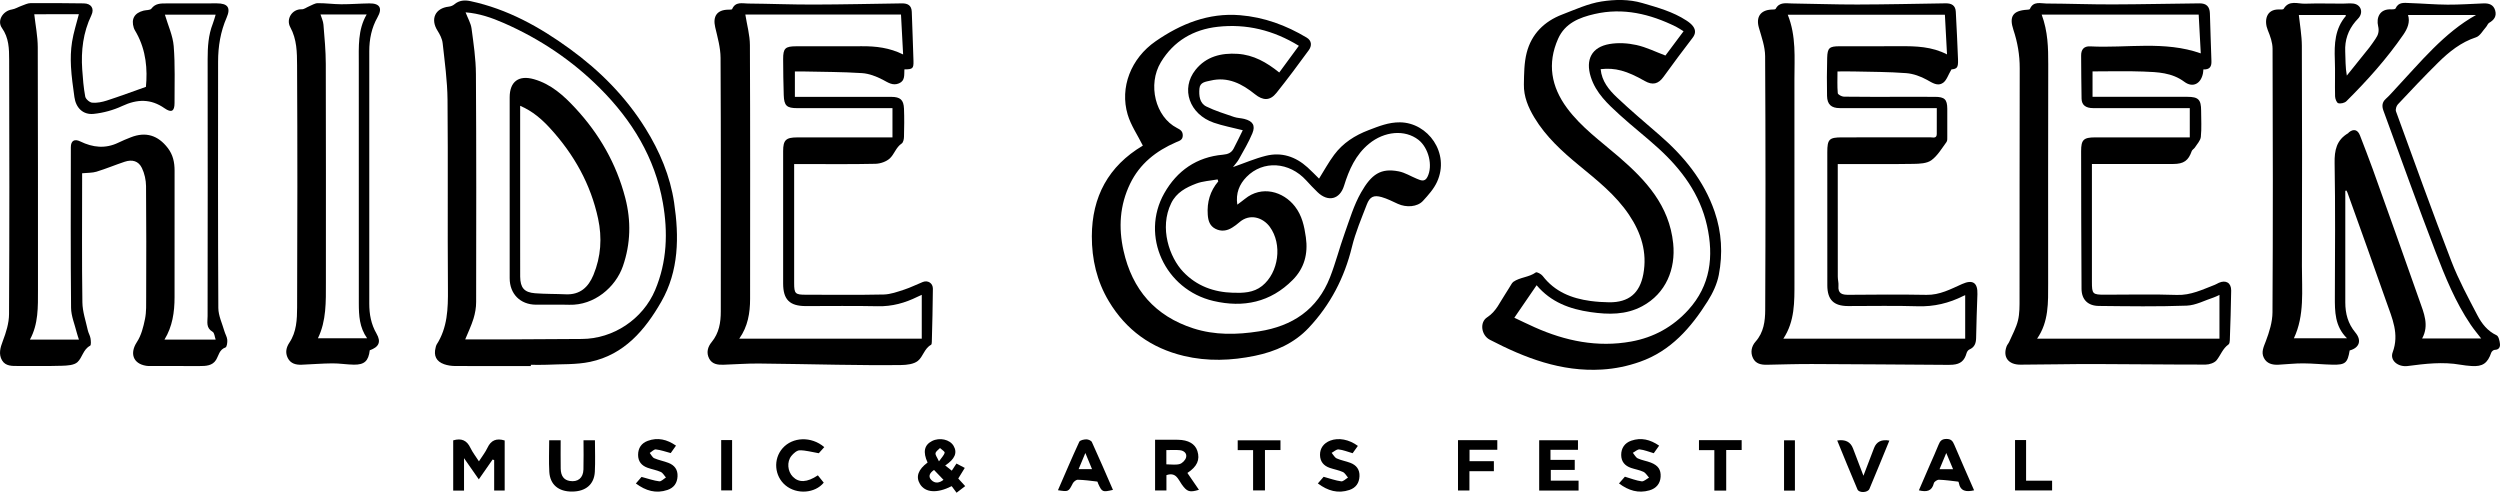
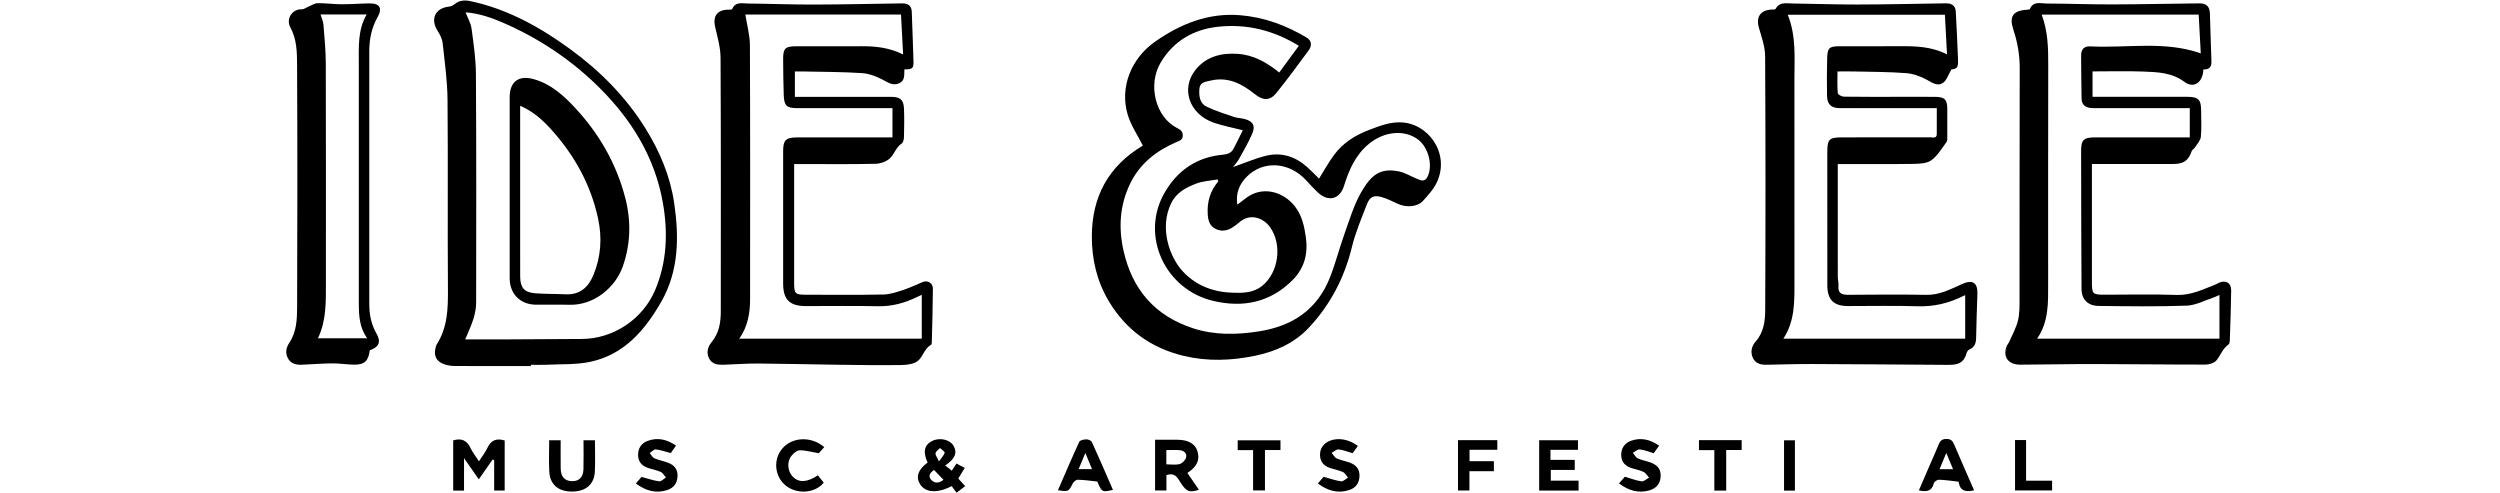
<svg xmlns="http://www.w3.org/2000/svg" id="Layer_1" data-name="Layer 1" viewBox="0 0 1907.36 375.92">
  <g>
    <path d="M940.69,127.48c8.9-3.11,16.83-6.55,25.09-8.61,11.99-2.99,22.68,.6,31.79,8.83,3.07,2.78,5.94,5.78,8.79,8.58,3.81-6.07,7.25-12.44,11.53-18.18,6.72-9.01,15.75-14.8,26.37-18.85,7.82-2.98,15.18-6,23.85-5.92,21.31,.19,38.3,23.46,28.28,45.42-2.45,5.38-6.7,10.1-10.76,14.53-4.27,4.66-12.71,5.19-19.15,2.24-4.05-1.85-8.08-3.93-12.33-5.14-6.09-1.74-9.07-.3-11.37,5.68-4.1,10.67-8.64,21.29-11.33,32.34-5.74,23.52-16.47,44.15-32.98,61.71-11.1,11.81-25.41,18.11-40.98,21.33-18.04,3.73-36.24,4.41-54.32,.09-24.83-5.93-44.05-19.74-57.21-41.73-9.13-15.24-13-32.03-12.95-49.56,.08-30.1,12.63-53.52,38.84-69.09,.42-.25,.75-.66,.08-.05-4.07-8.14-9.16-15.53-11.59-23.72-6.11-20.61,2.42-42.82,21.38-55.93,19.22-13.28,40.27-21.81,64.33-19.85,18.36,1.49,35.2,7.7,50.9,17.11,3.95,2.36,3.98,6.29,1.58,9.58-8.03,11.02-16.18,21.97-24.69,32.62-4.9,6.13-10.25,5.92-16.38,.98-9.85-7.94-20.6-13.57-33.89-10.39-3.6,.86-8.1,1.1-8.48,6.17-.4,5.27,.06,11,5.27,13.58,6.73,3.33,14.03,5.54,21.17,8,2.48,.85,5.25,.83,7.82,1.49,6.42,1.64,8.65,4.93,6.13,11.01-2.84,6.84-6.71,13.25-10.3,19.76-1.1,2-2.75,3.71-4.49,6Zm50.25-92.55c-19.43-11.93-40.04-16.94-61.98-14.48-18.4,2.06-33.48,10.79-43.27,26.99-10.33,17.09-4.19,41.75,12.23,50.17,2.56,1.31,4.49,2.44,4.47,5.73-.02,3.61-2.71,4.14-5.1,5.18-15.25,6.62-27.71,16.38-35.09,31.67-7.9,16.38-8.96,33.44-5.02,51.05,6.65,29.79,24.15,49.89,53.24,59.28,16.38,5.29,33.16,4.94,50.1,2.29,25.64-4.01,44.56-16.65,54.2-41.23,4.28-10.91,7.17-22.36,11.13-33.41,3.8-10.6,7.04-21.64,12.56-31.32,7.99-14.02,15.1-18.79,28.78-16.1,4.76,.94,9.14,3.74,13.72,5.61,2.92,1.19,6,2.78,8.1-1.3,4.44-8.63,.87-22.4-6.84-28.39-10.38-8.06-26-6.57-37.68,3-10.23,8.38-15.28,19.82-19.07,32.08-3.24,10.47-12.22,12.57-20.2,4.87-2.99-2.89-5.86-5.92-8.66-9-12.92-14.19-32.91-15.51-45.52-2.65-5.47,5.58-8.33,12.4-7.05,21.16,2.32-1.75,4.08-2.99,5.73-4.34,12.93-10.58,29.36-5.75,38.24,5.7,5.41,6.98,7.14,15.03,8.34,23.55,1.78,12.59-1.15,23.56-10.02,32.51-16.95,17.11-37.61,21.42-60.52,16.06-36.94-8.65-55.84-49.74-37.49-82.17,9.74-17.22,24.72-27.65,44.81-29.42,3.79-.33,6.4-1.45,8.07-4.6,2.45-4.62,4.68-9.36,7.01-14.07-7.95-2.03-15.19-3.36-22.07-5.73-18.7-6.44-25.51-25.92-13.97-40.35,8.13-10.18,19.64-13.02,32.17-12.19,12.07,.79,22.06,6.46,31.7,14.23,4.94-6.72,9.84-13.4,14.96-20.37Zm-61.48,103.45c-.17-.5-.33-1-.5-1.5-5.46,1-11.21,1.25-16.31,3.19-7.71,2.94-15.06,6.72-19.08,14.94-9.29,18.97-1.21,41.47,9.13,52.36,10.36,10.91,23.43,15.54,37.96,15.98,7.66,.23,15.63,.11,22.26-5.2,12.72-10.19,15.58-31.8,5.88-45.07-5.11-6.99-15.2-10.67-23.45-3.32-1.61,1.43-3.38,2.71-5.21,3.86-4.07,2.58-8.46,3.17-12.81,.96-4.29-2.18-5.55-6.05-5.88-10.74-.68-9.6,1.77-18.06,8.02-25.46Z" />
-     <path d="M62.66,132.15c0,2.09,0,4.07,0,6.05,0,30.84-.26,61.69,.2,92.53,.1,7.1,2.59,14.18,4.13,21.24,.46,2.1,1.71,4.03,2.06,6.13,.32,1.9,.58,5.21-.3,5.67-5.36,2.81-5.92,9.12-9.67,12.53-2.61,2.37-7.67,2.62-11.67,2.75-11.1,.35-22.23,.12-33.34,.17-4.72,.02-9.85,.26-12.52-4.33-2.74-4.71-1.37-9.56,.59-14.7,2.49-6.52,4.72-13.63,4.76-20.5,.34-64.68,.27-129.37,.09-194.06-.02-8.35-.14-16.73-5.51-24.3-3.93-5.55,.74-13.01,7.57-14.09,2.56-.41,4.92-1.93,7.42-2.81,2.28-.81,4.62-2.03,6.95-2.05,13.49-.11,26.98,.04,40.48,.2,5.64,.07,8.31,3.89,5.81,9.09-6.31,13.14-7.94,26.99-6.98,41.28,.47,6.94,1.02,13.92,2.3,20.73,.36,1.9,3.34,4.49,5.3,4.66,3.64,.31,7.55-.47,11.09-1.61,9.7-3.14,19.27-6.7,29.92-10.47,1.26-13.13,.22-27.59-7.21-41.05-.72-1.31-1.61-2.58-2.06-3.99-2.14-6.76,.49-11.32,7.48-13.11,2.03-.52,5.01-.25,5.97-1.53,3.01-4.01,7-3.97,11.17-3.97,12.94-.02,25.87-.04,38.81-.05,8.28,0,10.71,3.32,7.41,10.89-4.67,10.7-6.5,21.9-6.51,33.45-.04,62.69-.16,125.37,.18,188.06,.03,5.91,2.95,11.81,4.62,17.69,.63,2.22,2,4.33,2.2,6.56,.18,1.98-.29,5.5-1.34,5.86-4.82,1.69-5.13,6.12-7.27,9.57-2.73,4.41-7.7,4.65-12.5,4.63-11.78-.05-23.56-.02-35.34-.03-1.83,0-3.69,.11-5.48-.18-10.08-1.64-12.59-9.63-7-18.13,3.32-5.05,4.93-11.51,6.16-17.57,1.12-5.47,.88-11.25,.9-16.89,.07-28.18,.17-56.35-.1-84.52-.05-4.63-1.15-9.62-3.15-13.77-2.59-5.38-7.36-6.71-13.17-4.78-7.2,2.4-14.22,5.35-21.47,7.57-3.24,.99-6.85,.79-10.99,1.21Zm101.87,126.93c-.75-2.08-.89-5.1-2.32-5.93-5.21-3.05-3.84-7.35-3.83-12.01,.16-65.36,.07-130.72,.04-196.08,0-9.17,.51-18.26,3.92-26.95,.92-2.35,1.53-4.83,2.19-6.94h-38.73c2.41,8.24,6.07,15.99,6.72,23.98,1.17,14.41,.59,28.97,.64,43.47,.02,6.27-2.35,7.66-7.6,3.99-10.52-7.36-20.9-7.06-32.3-1.74-6.76,3.16-14.39,5.26-21.81,6.02-8.16,.84-13.57-4.67-14.68-12.81-1.05-7.73-2.21-15.47-2.62-23.24-.33-6.27-.17-12.69,.82-18.88,1.13-7.12,3.4-14.06,5.19-21.1H26.14c.95,8.5,2.64,16.81,2.67,25.12,.23,61.69,.11,123.39,.16,185.08,.01,13.08,.37,26.17-6.14,38.02H60.22c-.56-1.77-1.24-3.58-1.7-5.45-1.54-6.25-4.24-12.51-4.3-18.79-.39-40.85-.22-81.7-.17-122.55,0-4.93,2.76-6.55,7.18-4.39,9.56,4.67,19.19,5.73,29.07,.95,3.13-1.51,6.36-2.86,9.6-4.12,11.37-4.44,20.68-1.49,28.12,8.2,4.01,5.22,5.18,10.96,5.18,17.26-.04,32.18-.01,64.36-.02,96.54,0,11.4-1.6,22.43-7.69,32.36h39.04Z" />
-     <path d="M1789.33,145.63c0,28.34,0,56.69,0,85.03,0,8.54,1.99,16.21,7.68,23.04,5.09,6.11,2.98,11.74-4.35,13.68-1.58,9.5-3.27,11.05-13.06,10.85-7.48-.15-14.95-.97-22.43-1-6.3-.02-12.61,.71-18.92,1.03-4.59,.23-8.86-.86-11.05-5.24-2.2-4.38-.18-8.31,1.49-12.7,2.66-7,5.05-14.64,5.09-22.03,.38-67.04,.3-134.08,.06-201.12-.02-4.74-1.79-9.67-3.64-14.15-2.87-6.96-1.54-16.16,8.77-15.8,1.13,.04,2.96,.14,3.32-.47,4.14-6.94,10.73-3.76,16.32-3.94,9.6-.32,19.21-.05,28.82-.05,2.66,0,5.36-.36,7.98-.04,5.63,.68,7.8,6.25,4.32,10.72-.82,1.05-1.81,1.95-2.67,2.97-5.58,6.63-8.2,14.22-7.79,22.96,.28,5.92,.05,11.86,1.22,18.3,5.77-7.17,11.56-14.31,17.28-21.52,1.65-2.08,3.07-4.34,4.6-6.51,2.07-2.95,2.94-5.78,2.01-9.71-1.5-6.3,1.08-13.35,10.14-12.78,1.07,.07,2.91-.09,3.16-.68,2.23-5.14,6.72-4.27,10.76-4.14,9.63,.31,19.26,1.16,28.89,1.22,9.13,.06,18.27-.62,27.41-.96,4.16-.16,7.68,.9,8.95,5.41,1.24,4.43-.88,7.25-4.6,9.41-1.07,.62-1.5,2.25-2.41,3.25-2.45,2.73-4.54,6.79-7.59,7.79-11.5,3.76-20.49,11-28.8,19.18-10.55,10.4-20.71,21.18-30.85,31.98-1.15,1.22-1.95,3.93-1.41,5.41,13.9,38.18,27.64,76.44,42.26,114.35,5.47,14.18,12.79,27.69,19.85,41.2,3.28,6.29,7.65,11.97,14.61,15.23,1.58,.74,2.33,4.25,2.58,6.59,.25,2.38-.78,4.51-4.02,4.53-.9,0-2.29,1.18-2.61,2.11-2.77,8.11-6.59,10.82-15.1,10.22-2.82-.2-5.64-.5-8.42-.99-13.48-2.36-26.83-.76-40.2,.99-7.28,.96-13.84-4.17-11.5-10.46,5.22-14.02-.44-26.03-4.75-38.37-9.74-27.91-19.82-55.71-29.77-83.54-.19-.54-.55-1.03-.83-1.54l-.79,.28Zm-35.45-134.21c.78,7.6,2.27,15.58,2.3,23.57,.21,56.02,.22,112.05,.05,168.07-.06,18.6,2.13,37.52-6.12,55.01h40.5c-9.35-9.23-9.27-20.39-9.24-31.66,.11-34.01,.4-68.04-.19-102.04-.17-9.82,1.5-17.55,10.29-22.72,.27-.16,.42-.53,.67-.73,3.61-2.86,6.72-1.96,8.4,2.44,3.24,8.51,6.61,16.97,9.68,25.54,11.97,33.42,23.93,66.85,35.69,100.35,3.31,9.42,7.57,18.96,2.04,28.96h45.03c-2.63-3.44-5.53-6.85-8.02-10.54-11.62-17.19-19.4-36.34-26.77-55.52-13.74-35.74-26.59-71.82-39.78-107.76-1.23-3.36-1.11-6.39,1.9-9.05,2.61-2.31,4.88-5.01,7.27-7.56,19.36-20.69,37.31-42.93,61.53-56.36h-51.94c1.76,5.42-.42,10.48-3.58,15.06-12.69,18.42-27.59,34.99-43.41,50.73-1.36,1.35-4.4,2.06-6.21,1.53-1.25-.36-2.39-3.36-2.44-5.2-.24-9.33,.17-18.68-.19-28.01-.45-12.01,.05-23.64,8.42-33.36,.06-.07-.08-.31-.22-.74h-35.67Z" />
    <path d="M1488.83,52.97c-2.44,4.09-3.63,8.31-6.41,10.25-4.09,2.85-8.12-.02-12.26-2.31-4.79-2.65-10.42-4.69-15.83-5.11-13.25-1.01-26.58-.96-39.88-1.28-3.97-.1-7.95-.01-12.55-.01,0,5.73-.26,11.17,.22,16.56,.09,1.06,3.02,2.65,4.65,2.68,14.49,.21,28.99,.12,43.49,.12,8.66,0,17.33-.03,25.99,.01,7.37,.04,9.35,1.94,9.42,9.08,.07,7,.05,14,0,21.01-.01,1.48,.17,3.34-.6,4.38-3.6,4.87-6.81,10.47-11.55,13.91-3.45,2.5-9.04,2.69-13.69,2.77-17.32,.29-34.66,.12-51.99,.12-1.78,0-3.56,0-5.73,0v20.48c0,21.84-.02,43.68,.03,65.52,0,2.31,.7,4.65,.51,6.92-.49,5.88,2.68,6.89,7.66,6.85,19.83-.16,39.66-.33,59.48,.04,10.15,.19,18.56-4.42,27.25-8.29,7.96-3.54,11.94-1.09,11.62,7.78-.4,11.14-.78,22.28-.99,33.43-.08,4.04-1.2,7.08-5.17,8.79-.93,.4-1.81,1.69-2.1,2.73-1.58,5.7-4.55,8.35-10.46,8.85-1.99,.17-4,.12-6,.11-33.81-.22-67.63-.51-101.44-.63-11.46-.04-22.93,.32-34.4,.56-4.42,.09-8.51-.7-10.63-4.99-2.22-4.5-1.13-9.22,1.92-12.65,6.3-7.06,7.33-15.75,7.37-24.22,.29-64.52,.31-129.04-.06-193.56-.04-7.26-2.71-14.6-4.76-21.73-2.33-8.12,1.14-13.45,9.68-13.84,1.08-.05,2.81,.04,3.11-.53,2.84-5.45,7.88-4.17,12.37-4.12,16.63,.19,33.27,.84,49.9,.8,22.47-.05,44.94-.56,67.4-.91,4.46-.07,7.51,1.52,7.76,6.41,.62,12.13,1.27,24.25,1.7,36.39,.22,6.29-.74,7.18-5.05,7.63Zm10.52,172.2c-.2,.09-.79,.3-1.34,.58-11.02,5.55-22.5,8.32-35.03,7.91-17.65-.57-35.33-.12-53-.16-11-.02-15.82-4.82-15.83-15.85-.03-33.85-.02-67.71-.02-101.56,0-9.83,1.43-11.28,11.19-11.28,22.5,0,45,.02,67.5-.04,1.9,0,4.78,1.1,4.83-2.51,.08-6.45,.02-12.91,.02-19.78-2.38,0-4.18,0-5.98,0-22.67,0-45.33,.01-68,0-6.52,0-9.62-2.78-9.75-9.31-.18-9.67-.17-19.34,.1-29.01,.21-7.63,1.67-8.85,9.39-8.87,15.33-.05,30.67,.07,46-.04,12.24-.09,24.38,.23,36.04,6.26-.57-10.66-1.11-20.69-1.62-30.26h-119.88c6.56,16.44,5.06,32.85,5.08,49.11,.06,51.7,.03,103.39,.02,155.09,0,14.78,.33,29.63-8.47,42.93h138.73v-33.2Z" />
    <path d="M690,52.91c-.25,4.23,.68,8.65-4.11,10.68-4.8,2.03-8.32-.64-12.42-2.78-4.86-2.54-10.44-4.68-15.83-5.03-14.92-.97-29.92-.92-44.88-1.26-2.12-.05-4.25,0-6.31,0v19.36c11.55,0,22.52,0,33.49,0,13.33,0,26.66-.03,39.99,.02,6.94,.02,9.49,2.22,9.77,9.07,.29,7.16,.17,14.34-.01,21.5-.05,1.73-.56,4.22-1.75,5.02-4.32,2.88-5.59,8.06-8.96,11.27-2.68,2.54-7.29,4.13-11.09,4.21-18.49,.42-36.99,.19-55.48,.19-1.97,0-3.94,0-6.52,0v5.27c0,28.51,0,57.02,0,85.53,0,8.08,.82,8.9,8.83,8.9,19.83,0,39.66,.26,59.48-.17,5.26-.12,10.58-2.08,15.69-3.74,4.85-1.57,9.43-3.94,14.19-5.82,3.81-1.5,7.68,.86,7.66,5.15-.07,13.48-.49,26.96-.81,40.44-.02,.81-.1,2.09-.59,2.35-5.13,2.78-6.09,9.11-10.07,12.28-3.11,2.47-8.3,3.08-12.59,3.15-16.32,.24-32.65-.01-48.97-.22-19.98-.26-39.95-.8-59.93-.93-8.97-.06-17.95,.64-26.93,.93-4.31,.14-8.56-.43-10.79-4.69-2.34-4.48-1.13-8.94,1.89-12.59,5.66-6.86,6.97-14.9,6.97-23.33,.03-64.52,.16-129.05-.17-193.57-.04-7.82-2.32-15.69-4.11-23.42-1.91-8.25,1.41-13.1,9.76-13.3,1.1-.03,2.95,.07,3.18-.45,2.56-5.92,7.76-4.27,12.15-4.23,16.64,.14,33.27,.82,49.9,.78,22.47-.05,44.94-.57,67.41-.9,4.44-.07,7.43,1.46,7.59,6.47,.41,12.48,.96,24.95,1.3,37.42,.16,5.85-.6,6.43-6.92,6.46Zm-.97-11.38c-.57-10.66-1.1-20.59-1.62-30.44h-118.76c1.26,8.02,3.46,15.66,3.49,23.3,.28,64.52,.18,129.05,.14,193.57,0,10.72-1.66,21.09-8.27,30.42h139.24v-33.44c-1.01,.46-2.19,.96-3.33,1.52-9.51,4.69-19.35,7.42-30.17,7.18-18.32-.4-36.66-.1-54.99-.12-12.29-.01-17.27-4.95-17.27-17.2-.02-33.68-.01-67.36,0-101.04,0-8.38,2.11-10.45,10.71-10.45,22.5-.02,44.99,0,67.49,0,1.78,0,3.55,0,5.21,0v-22.33c-2.09,0-3.88,0-5.68,0-22.33,0-44.66,0-66.99,0-7.99,0-10.01-1.81-10.28-9.87-.3-9.16-.43-18.32-.46-27.48-.03-8.32,1.56-9.82,10-9.84,16.66-.03,33.33,.07,49.99-.04,10.72-.07,21.15,1.12,31.55,6.28Z" />
    <path d="M1596.49,54.51v19.36c2.26,0,4.03,0,5.8,0,22.16,0,44.32,0,66.49,0,8.48,0,10.54,2.1,10.56,10.6,.01,6.67,.46,13.38-.22,19.98-.29,2.82-2.87,5.44-4.53,8.08-.65,1.03-2.04,1.69-2.42,2.76-2.57,7.25-6,9.8-14.17,9.82-18.66,.06-37.33,.02-55.99,.02-1.81,0-3.61,0-5.99,0,0,2.05,0,3.67,0,5.29,0,28.18,0,56.35,0,84.53,0,9.41,.49,9.88,9.81,9.89,18.33,0,36.67-.46,54.98,.18,10.69,.37,19.59-4.13,28.96-7.72,1.08-.41,2.06-1.08,3.12-1.55,5.34-2.35,9.44,.04,9.38,5.92-.14,12.65-.62,25.29-1.04,37.93-.04,1.1-.26,2.69-.98,3.19-4.41,3.06-5.98,8.13-9.09,12.03-1.66,2.07-5.52,3.34-8.39,3.34-28.32,.04-56.63-.37-84.95-.42-18.8-.03-37.59,.42-56.39,.48-9.22,.03-13.52-5.85-10.49-14,.45-1.21,1.45-2.21,1.97-3.41,2.34-5.39,5.33-10.65,6.69-16.29,1.31-5.4,1.2-11.22,1.2-16.85,.07-58.52-.04-117.04,.13-175.56,.03-10.13-1.64-19.81-4.81-29.33-3.41-10.25-.38-14.69,10.39-15.35,.76-.05,2.01-.13,2.19-.56,2.63-6.24,8.12-4.2,12.61-4.18,16.8,.08,33.6,.72,50.4,.68,22.14-.05,44.27-.58,66.41-.8,5.18-.05,7.71,2.38,7.91,7.57,.47,12.14,.65,24.29,1.17,36.42,.19,4.45-1.47,6.63-6.14,6.4-.11,1.06-.13,2.05-.32,3-1.57,7.96-7.74,11.27-14.19,6.47-9.55-7.11-20.43-7.41-31.28-7.83-12.94-.5-25.91-.12-38.79-.12Zm-38.81-43.38c4.79,12.98,5.04,25.4,5.01,37.95-.15,55.69-.06,111.38-.07,167.07,0,14.58,.56,29.28-8.43,42.23h139.13v-33.39c-1.26,.57-2.7,1.4-4.25,1.9-6.91,2.25-13.78,6.04-20.78,6.3-22.3,.82-44.65,.47-66.98,.23-8.41-.09-13.16-4.86-13.22-13.08-.23-35.01-.25-70.02-.31-105.03-.01-8.65,1.88-10.48,10.63-10.49,22.33-.01,44.66,0,66.99,0h5.28v-22.33c-2.1,0-3.9,0-5.7,0-22.66,0-45.33,.01-67.99,0-5.68,0-8.76-2.33-8.87-7.17-.25-10.95-.22-21.9-.33-32.85-.05-4.71,2.13-7.34,6.92-7.09,28.11,1.47,56.69-4.42,84.36,5.35-.53-9.88-1.06-19.79-1.59-29.59h-119.81Z" />
-     <path d="M1221.22,52.79c.81,9.11,6.28,15.74,12.38,21.51,10.51,9.94,21.58,19.29,32.52,28.76,18.65,16.15,33.89,34.74,42.04,58.43,5.42,15.76,6.3,32.03,3.2,48.21-1.33,6.98-4.62,13.94-8.45,20.01-12.78,20.28-28.1,38.01-51.72,46.32-9.4,3.31-18.87,5.3-29.02,5.91-31.17,1.86-58.7-8.83-85.5-22.72-6.56-3.4-8.01-13.3-2.03-17.15,6.95-4.48,9.69-11.6,13.89-17.86,1.57-2.34,2.96-4.82,4.47-7.2,.44-.7,.89-1.49,1.54-1.95,5.18-3.62,11.97-3.44,17.2-7.22,.75-.54,4.08,1.2,5.2,2.66,9.23,12.05,22.02,17.17,36.44,19.12,4.74,.64,9.56,.97,14.35,1.02,14.84,.13,23.33-6.82,26.04-21.55,3.07-16.64-1.7-31.49-10.93-45.24-10.2-15.18-24.35-26.31-38.24-37.76-12.88-10.61-25.18-21.81-33.94-36.33-4.72-7.81-8.2-16.1-8.03-25.31,.15-8.09,.15-16.44,2.13-24.18,3.65-14.29,13.39-23.96,27.12-29.2,9.88-3.77,19.77-8.36,30.06-9.95,10.09-1.56,20.69-1.82,31.08,1.21,11.67,3.41,23.32,6.6,33.62,13.33,1.92,1.25,3.89,2.74,5.18,4.59,1.94,2.77,1.87,5.58-.48,8.61-7.59,9.82-14.93,19.83-22.24,29.86-3.94,5.41-8.27,6.47-14.2,3.1-13.91-7.91-22.62-10.28-33.69-9.05Zm-48.87,164.83c-5.78,8.43-11.34,16.55-17,24.8,4.97,2.34,10.19,4.9,15.48,7.26,23.53,10.52,47.95,15.54,73.66,10.9,17.16-3.1,31.83-11.18,43.61-24.15,16.96-18.68,19.5-40.78,14.25-64.31-5.35-23.97-19.32-42.79-37.09-58.99-9.58-8.74-19.87-16.7-29.45-25.44-9.06-8.28-18.22-16.62-22.12-28.97-4.19-13.29,.66-22.79,14.3-25.13,6.64-1.14,13.93-.7,20.54,.76,7.59,1.68,14.76,5.28,22.1,8.03,4.35-5.82,8.99-12.03,13.84-18.52-2.22-1.35-3.98-2.61-5.89-3.55-19.69-9.67-40.19-14.65-62.07-9.6-11.56,2.67-22.49,6.96-27.78,18.89-8.39,18.91-5.25,36.54,6.81,52.84,10.92,14.76,25.79,25.36,39.5,37.2,20.54,17.73,38.55,37.03,41.51,66.14,1.98,19.38-5.45,38.08-23.59,47.83-12.54,6.74-25.83,6.46-39.38,4.52-15.9-2.28-30.26-7.54-41.22-20.5Z" />
    <path d="M405.01,279.3c-19.31,0-38.62,.05-57.93-.06-2.76-.02-5.66-.45-8.26-1.37-5.98-2.12-8.07-6.5-6.48-12.59,.21-.8,.33-1.69,.77-2.37,8.35-12.98,8.75-27.4,8.64-42.26-.37-48.19,.14-96.38-.31-144.57-.14-14.4-2.14-28.79-3.72-43.14-.36-3.3-2.1-6.66-3.92-9.54-5.61-8.84-1.8-17.17,8.55-18.33,1.5-.17,3.18-.8,4.31-1.77,3.69-3.13,7.92-3.37,12.23-2.45,28.18,6.01,52.76,19.65,75.78,36.37,22.96,16.67,42.68,36.48,57.77,60.73,10.91,17.53,18.86,36.33,21.88,56.66,3.85,25.94,3.69,52.02-9.81,75.59-12.39,21.63-28.31,40.39-54.25,45.86-10.76,2.27-22.14,1.65-33.25,2.22-3.99,.2-8,.03-12,.03,0,.33,0,.66,0,.99ZM355.2,9.39c1.76,4.62,4.03,8.37,4.56,12.35,1.54,11.5,3.27,23.09,3.34,34.66,.36,58,.26,116,.17,174,0,4.25-.76,8.65-2.02,12.72-1.69,5.46-4.22,10.67-6.32,15.82,10.33,0,20.42,.04,30.5,0,19.48-.09,38.97-.28,58.45-.33,24.1-.07,46.63-15.17,55.96-37.33,9.1-21.59,9.85-44.03,5.89-66.57-6.04-34.38-23.56-62.9-47.9-87.27-21.22-21.25-45.87-37.77-73.41-49.84-9.26-4.06-18.76-7.37-29.24-8.19Z" />
    <path d="M282.11,267.21c-.99,8.22-4.05,11.11-12.13,11.01-5.47-.07-10.94-1.03-16.41-.99-7.81,.06-15.61,.72-23.42,1.03-4.37,.17-8.4-.81-10.58-5.09-2.08-4.11-1.23-8.09,1.24-11.79,5.46-8.19,5.83-17.69,5.87-26.89,.24-61.54,.28-123.08-.03-184.62-.05-9.81-.09-19.79-5.19-29.12-3.44-6.29,1.48-13.96,8.73-13.66,1.8,.08,3.66-1.46,5.51-2.21,2.23-.9,4.47-2.44,6.72-2.46,5.97-.06,11.94,.81,17.91,.83,7.14,.03,14.28-.56,21.43-.66,7.98-.11,10.22,3.61,6.26,10.6-4.56,8.06-6.28,16.73-6.29,25.83-.01,64.21-.02,128.42,0,192.63,0,8.06,1.36,15.69,5.55,22.92,3.67,6.34,1.74,10.25-5.18,12.65Zm-2.03-9.15c-5.84-8.21-6.31-17.31-6.32-26.46-.04-61-.03-121.99-.02-182.99,0-12.88-.83-25.89,6-37.55h-35.2c.73,2.43,2.02,5.05,2.24,7.76,.81,9.92,1.76,19.87,1.78,29.82,.17,55.66,.08,111.33,.08,166.99,0,14.53,.41,29.12-6.08,42.43h37.51Z" />
    <path d="M388.85,143.26c0-23-.02-46,0-69.01,.01-12.07,6.95-17.15,18.65-13.78,12.99,3.73,22.58,12.47,31.42,21.99,18.29,19.69,31.35,42.44,38.12,68.55,4.53,17.46,4.14,34.92-1.79,52.03-5.61,16.17-21.93,30.04-40.95,29.49-8.49-.25-16.99,.02-25.49-.07-11.93-.12-19.95-8.24-19.96-20.19-.03-23,0-46,0-69.01Zm8-62.54v6.38c0,34.83,0,69.67,0,104.5,0,6.5-.06,13,.02,19.5,.1,8.43,3.06,11.99,11.35,12.64,7.77,.61,15.6,.44,23.4,.8,10.89,.5,17.26-5.39,21.14-14.76,5.77-13.92,6.69-28.4,3.56-42.95-5.64-26.28-18.37-48.97-36.4-68.72-6.38-6.99-13.44-13.25-23.07-17.4Z" />
  </g>
  <g>
    <path d="M345.78,335.97c6.35-1.88,10.44,.05,13.12,5.72,1.6,3.37,3.99,6.38,6.49,10.28,2.43-3.8,4.9-6.88,6.52-10.35,2.7-5.75,6.84-7.48,13.13-5.56v38.22h-8.02v-23.24c-.39-.16-.78-.31-1.17-.47-3.37,4.84-6.75,9.69-10.55,15.15-3.62-5.2-7.01-10.06-11.27-16.16v24.75h-8.26v-38.34Z" />
    <path d="M881.26,335.5c5.93,0,11.7-.07,17.48,.02,7.93,.11,13.08,3.15,14.8,8.56,2.12,6.67-.16,11.87-7.63,16.76,2.92,4.26,5.85,8.53,8.81,12.85-7.22,2.2-9.1,1.49-13.17-4.21-2.7-3.78-4.29-9.5-11.63-6.97v11.67h-8.66v-38.67Zm8.61,18.76c3.67,0,7.11,.62,10.13-.22,2.01-.55,4.32-2.94,4.89-4.94,.9-3.14-1.54-5.29-4.69-5.62-3.36-.35-6.78-.08-10.34-.08v10.86Z" />
    <path d="M707.7,352.9c-3.72-8.05-2.55-13.39,3.37-16.41,5.81-2.96,13.6-1.22,16.47,3.69,3.04,5.2,1,10.06-6.4,14.94,1.62,1.28,3.22,2.55,5.02,3.98,.82-1.25,2.06-3.13,3.57-5.44,2.02,1.06,3.99,2.1,6.34,3.33-1.73,2.82-3.25,5.29-4.97,8.1,1.63,1.79,3.35,3.67,5.29,5.79-2.17,1.66-4.1,3.14-6.58,5.04-1.3-1.75-2.57-3.46-3.72-5.01-11.27,5.72-20.23,4.98-24.22-1.65-3.31-5.5-1.38-11.08,5.82-16.36Zm4.92,5.65c-3.14,2.14-4.75,4.8-2.16,7.56,2.89,3.08,6.38,2.35,9.37-.04-2.46-2.56-4.71-4.9-7.21-7.52Zm3.75-6.57c2.16-3.08,3.94-4.7,4.34-6.6,.19-.91-2.28-2.35-3.54-3.54-1.2,1.3-3.15,2.47-3.4,3.93-.25,1.44,1.23,3.16,2.6,6.22Z" />
    <path d="M1182.93,343.18v7.68h18.51v7.66h-18.27v8.19h21.19v7.56h-30.05v-38.38h29.59v7.29h-20.97Z" />
    <path d="M453.91,335.89c0,8.27,.33,16.16-.08,24.01-.5,9.7-6.98,15.09-17.35,15.14-10.34,.06-16.82-5.25-17.39-15.07-.46-7.85-.09-15.75-.09-24.05h8.76c0,7.27-.09,14.45,.03,21.62,.1,5.62,2.47,8.68,6.9,9.41,6.17,1.02,10.25-2.22,10.45-8.74,.22-7.35,.05-14.71,.05-22.32h8.73Z" />
    <path d="M807.15,374.01c5.4-12.41,10.64-24.76,16.27-36.93,.57-1.23,3.52-1.85,5.39-1.88,1.44-.03,3.72,.94,4.24,2.08,5.51,12.06,10.74,24.25,16.07,36.47-7.9,1.87-8.36,1.67-11.22-4.62-.27-.6-.47-1.69-.81-1.73-4.92-.59-9.85-1.26-14.79-1.38-1.28-.03-3.15,1.48-3.81,2.75-3.31,6.44-3.2,6.49-11.35,5.24Zm20.92-28.41c-1.9,4.56-3.43,8.22-5.14,12.31h10.22c-1.67-4.05-3.16-7.64-5.08-12.31Z" />
    <path d="M1506.13,374.08c-6.09,1.4-10.49,.75-11.68-5.77-.06-.31-.25-.83-.42-.85-4.91-.56-9.81-1.29-14.74-1.45-1.3-.04-3.56,1.46-3.85,2.63-1.52,6.23-5.62,6.86-11.44,5.45,2.81-6.5,5.59-12.93,8.37-19.36,2.22-5.13,4.57-10.2,6.63-15.39,1.14-2.86,2.45-4.44,6.05-4.45,3.64-.01,4.79,1.68,5.98,4.48,4.86,11.47,9.92,22.86,15.1,34.72Zm-21.23-28.49c-1.95,4.7-3.46,8.34-5.15,12.39h10.34c-1.69-4.03-3.21-7.65-5.2-12.39Z" />
    <path d="M489.47,363.86c5.33,1.41,9.36,2.87,13.51,3.36,1.55,.19,3.38-1.88,5.09-2.91-1.29-1.45-2.3-3.49-3.92-4.23-3.14-1.42-6.67-1.98-9.95-3.14-4.67-1.65-7.4-4.83-7.37-9.96,.04-5.19,2.55-8.86,7.36-10.63,7.61-2.8,14.62-1.14,21.56,3.64-1.53,2.17-2.91,4.12-4.02,5.68-4.08-1.07-7.67-2.39-11.35-2.79-1.44-.16-3.11,1.73-4.67,2.69,1.13,1.39,1.99,3.4,3.45,4.04,3.47,1.51,7.31,2.17,10.85,3.55,4.61,1.78,7.16,5.15,6.91,10.27-.25,5.16-2.81,8.74-7.71,10.39-8.78,2.95-16.51,.65-24.09-4.96,1.92-2.21,3.5-4.03,4.32-4.98Z" />
    <path d="M1235.2,368.82c2.03-2.31,3.54-4.03,4.5-5.13,4.62,1.36,8.61,2.98,12.76,3.54,1.72,.23,3.76-1.81,5.66-2.82-1.41-1.52-2.53-3.61-4.28-4.44-2.96-1.4-6.34-1.9-9.48-2.99-4.69-1.62-7.45-4.77-7.48-9.89-.03-5.12,2.63-9.15,7.73-10.89,7.5-2.56,14.36-.9,21.21,3.8-1.48,2.09-2.87,4.04-4.1,5.78-3.77-1.1-7.16-2.53-10.67-2.91-1.64-.18-3.51,1.66-5.28,2.59,1.24,1.47,2.2,3.55,3.8,4.28,3.13,1.44,6.69,1.93,9.92,3.19,5.67,2.21,7.78,5.49,7.47,10.86-.3,5.05-3.22,8.8-8.51,10.32-8.48,2.44-15.95,.19-23.26-5.29Z" />
    <path d="M1035.98,340.19c-1.54,2.15-2.86,4-4,5.59-3.82-1.1-7.22-2.53-10.73-2.9-1.65-.17-3.51,1.68-5.28,2.61,1.27,1.46,2.26,3.53,3.87,4.26,3.3,1.49,7,2.07,10.4,3.37,4.65,1.77,7.2,5.14,6.97,10.25-.23,5.14-2.73,8.78-7.66,10.44-8.81,2.96-16.55,.66-24.11-4.98,1.88-2.16,3.47-3.97,4.42-5.06,4.92,1.35,9.1,2.88,13.4,3.46,1.56,.21,3.44-1.84,5.17-2.86-1.28-1.46-2.29-3.51-3.91-4.25-3.14-1.43-6.67-2.01-9.96-3.14-4.71-1.62-7.42-4.84-7.47-9.93-.05-5.04,2.77-8.95,7.82-10.89,6.29-2.41,14.33-.95,21.06,4.04Z" />
    <path d="M628.88,341.12c-1.86,2.08-3.49,3.89-4.19,4.67-5.51-.94-10.05-2.28-14.59-2.23-2.15,.02-4.73,2.34-6.3,4.27-3.64,4.5-2.92,11.79,1.06,15.86,4.59,4.69,10.83,4.49,19.13-1.04,1.42,1.77,2.93,3.66,4.48,5.59-6.63,8.14-20.53,9.24-29.18,2.05-8.49-7.06-9.52-19.99-2.25-28.27,7.66-8.73,21.95-9.32,31.84-.9Z" />
    <path d="M1139.74,351.87v7.63h-18.65v14.72h-8.72v-38.4h29.99v7.33h-21.19v8.71h18.57Z" />
-     <path d="M1401.69,336.08q9.21-1.49,12.05,6.03c2.48,6.55,4.99,13.08,7.96,20.86,2.99-7.82,5.55-14.48,8.09-21.14q2.79-7.31,11.69-5.69c-5.08,12.36-10.05,24.66-15.22,36.88-1.25,2.94-7.89,3.25-9.12,.38-5.29-12.34-10.29-24.8-15.44-37.31Z" />
    <path d="M1317,374.3h-9.05v-30.87h-11.73v-7.62h32.57v7.52h-11.79v30.97Z" />
    <path d="M956.04,343.42h-11.74v-7.48h32.63v7.41h-11.84v30.81h-9.05v-30.74Z" />
    <path d="M1537.36,335.73h8.43v31.01h19.85v7.43h-28.28v-38.44Z" />
-     <path d="M550.23,335.75h8.32v38.4h-8.32v-38.4Z" />
    <path d="M1369.42,374.31h-8.29v-38.38h8.29v38.38Z" />
  </g>
</svg>